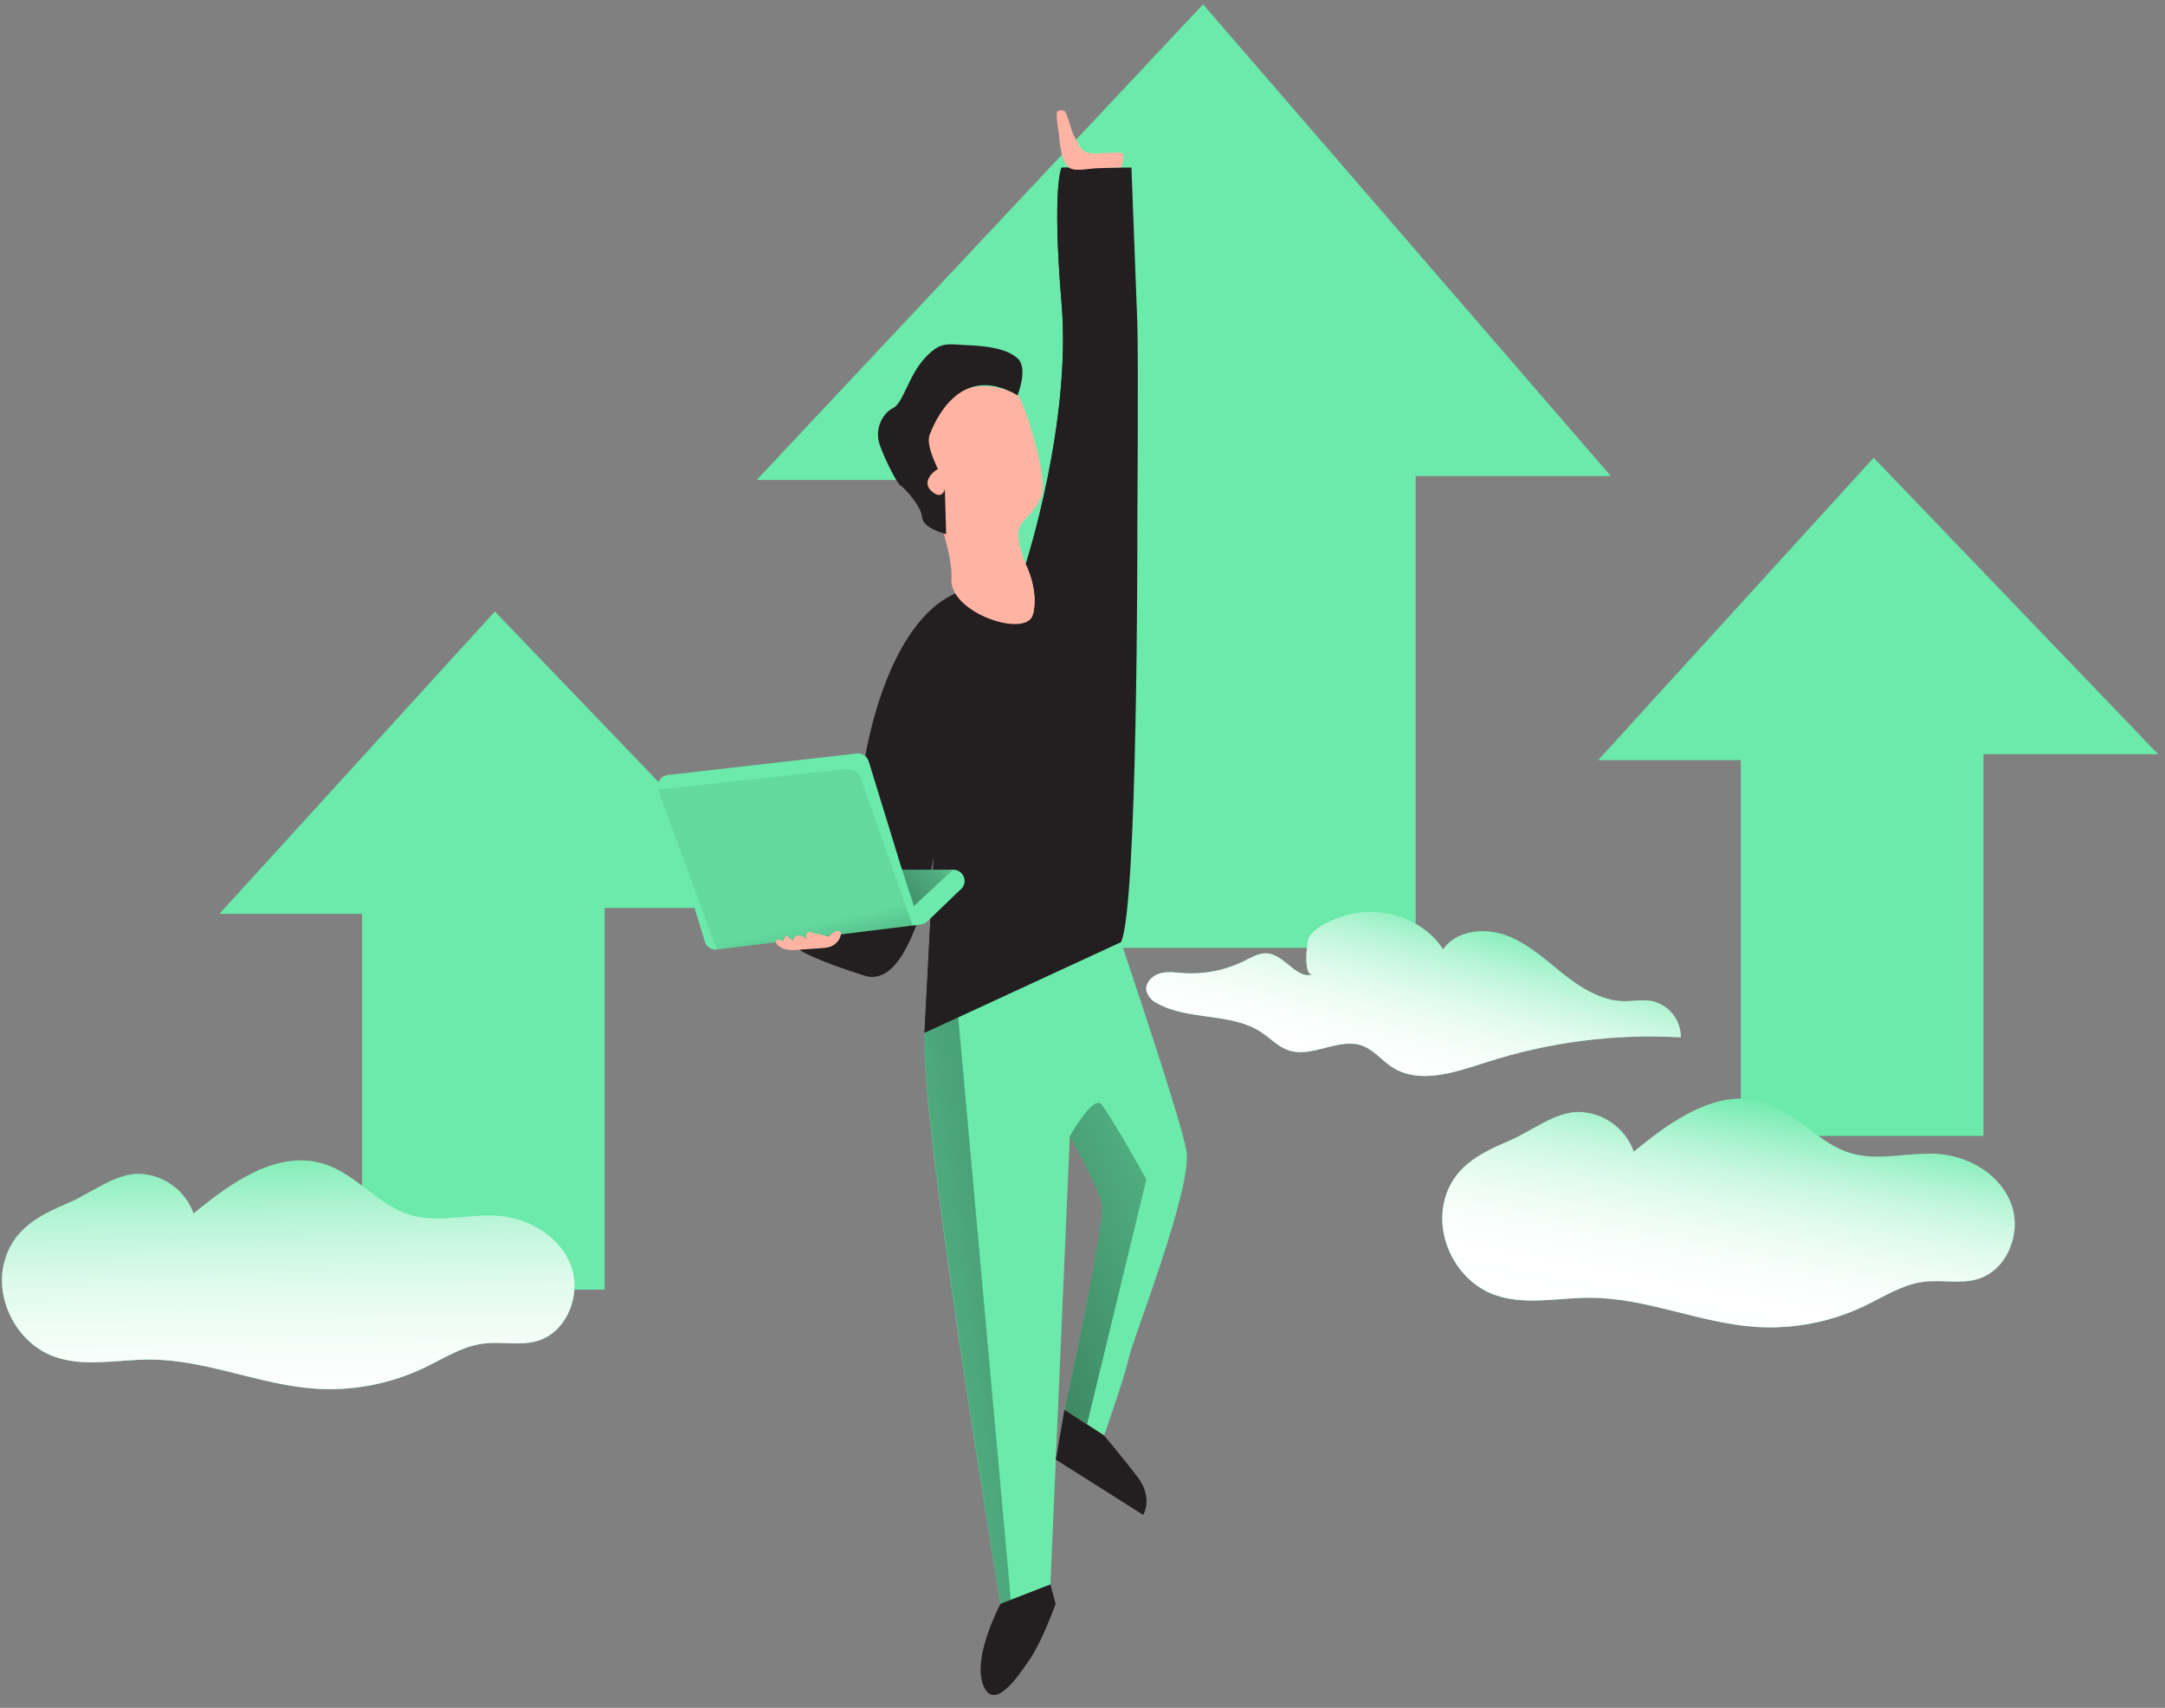
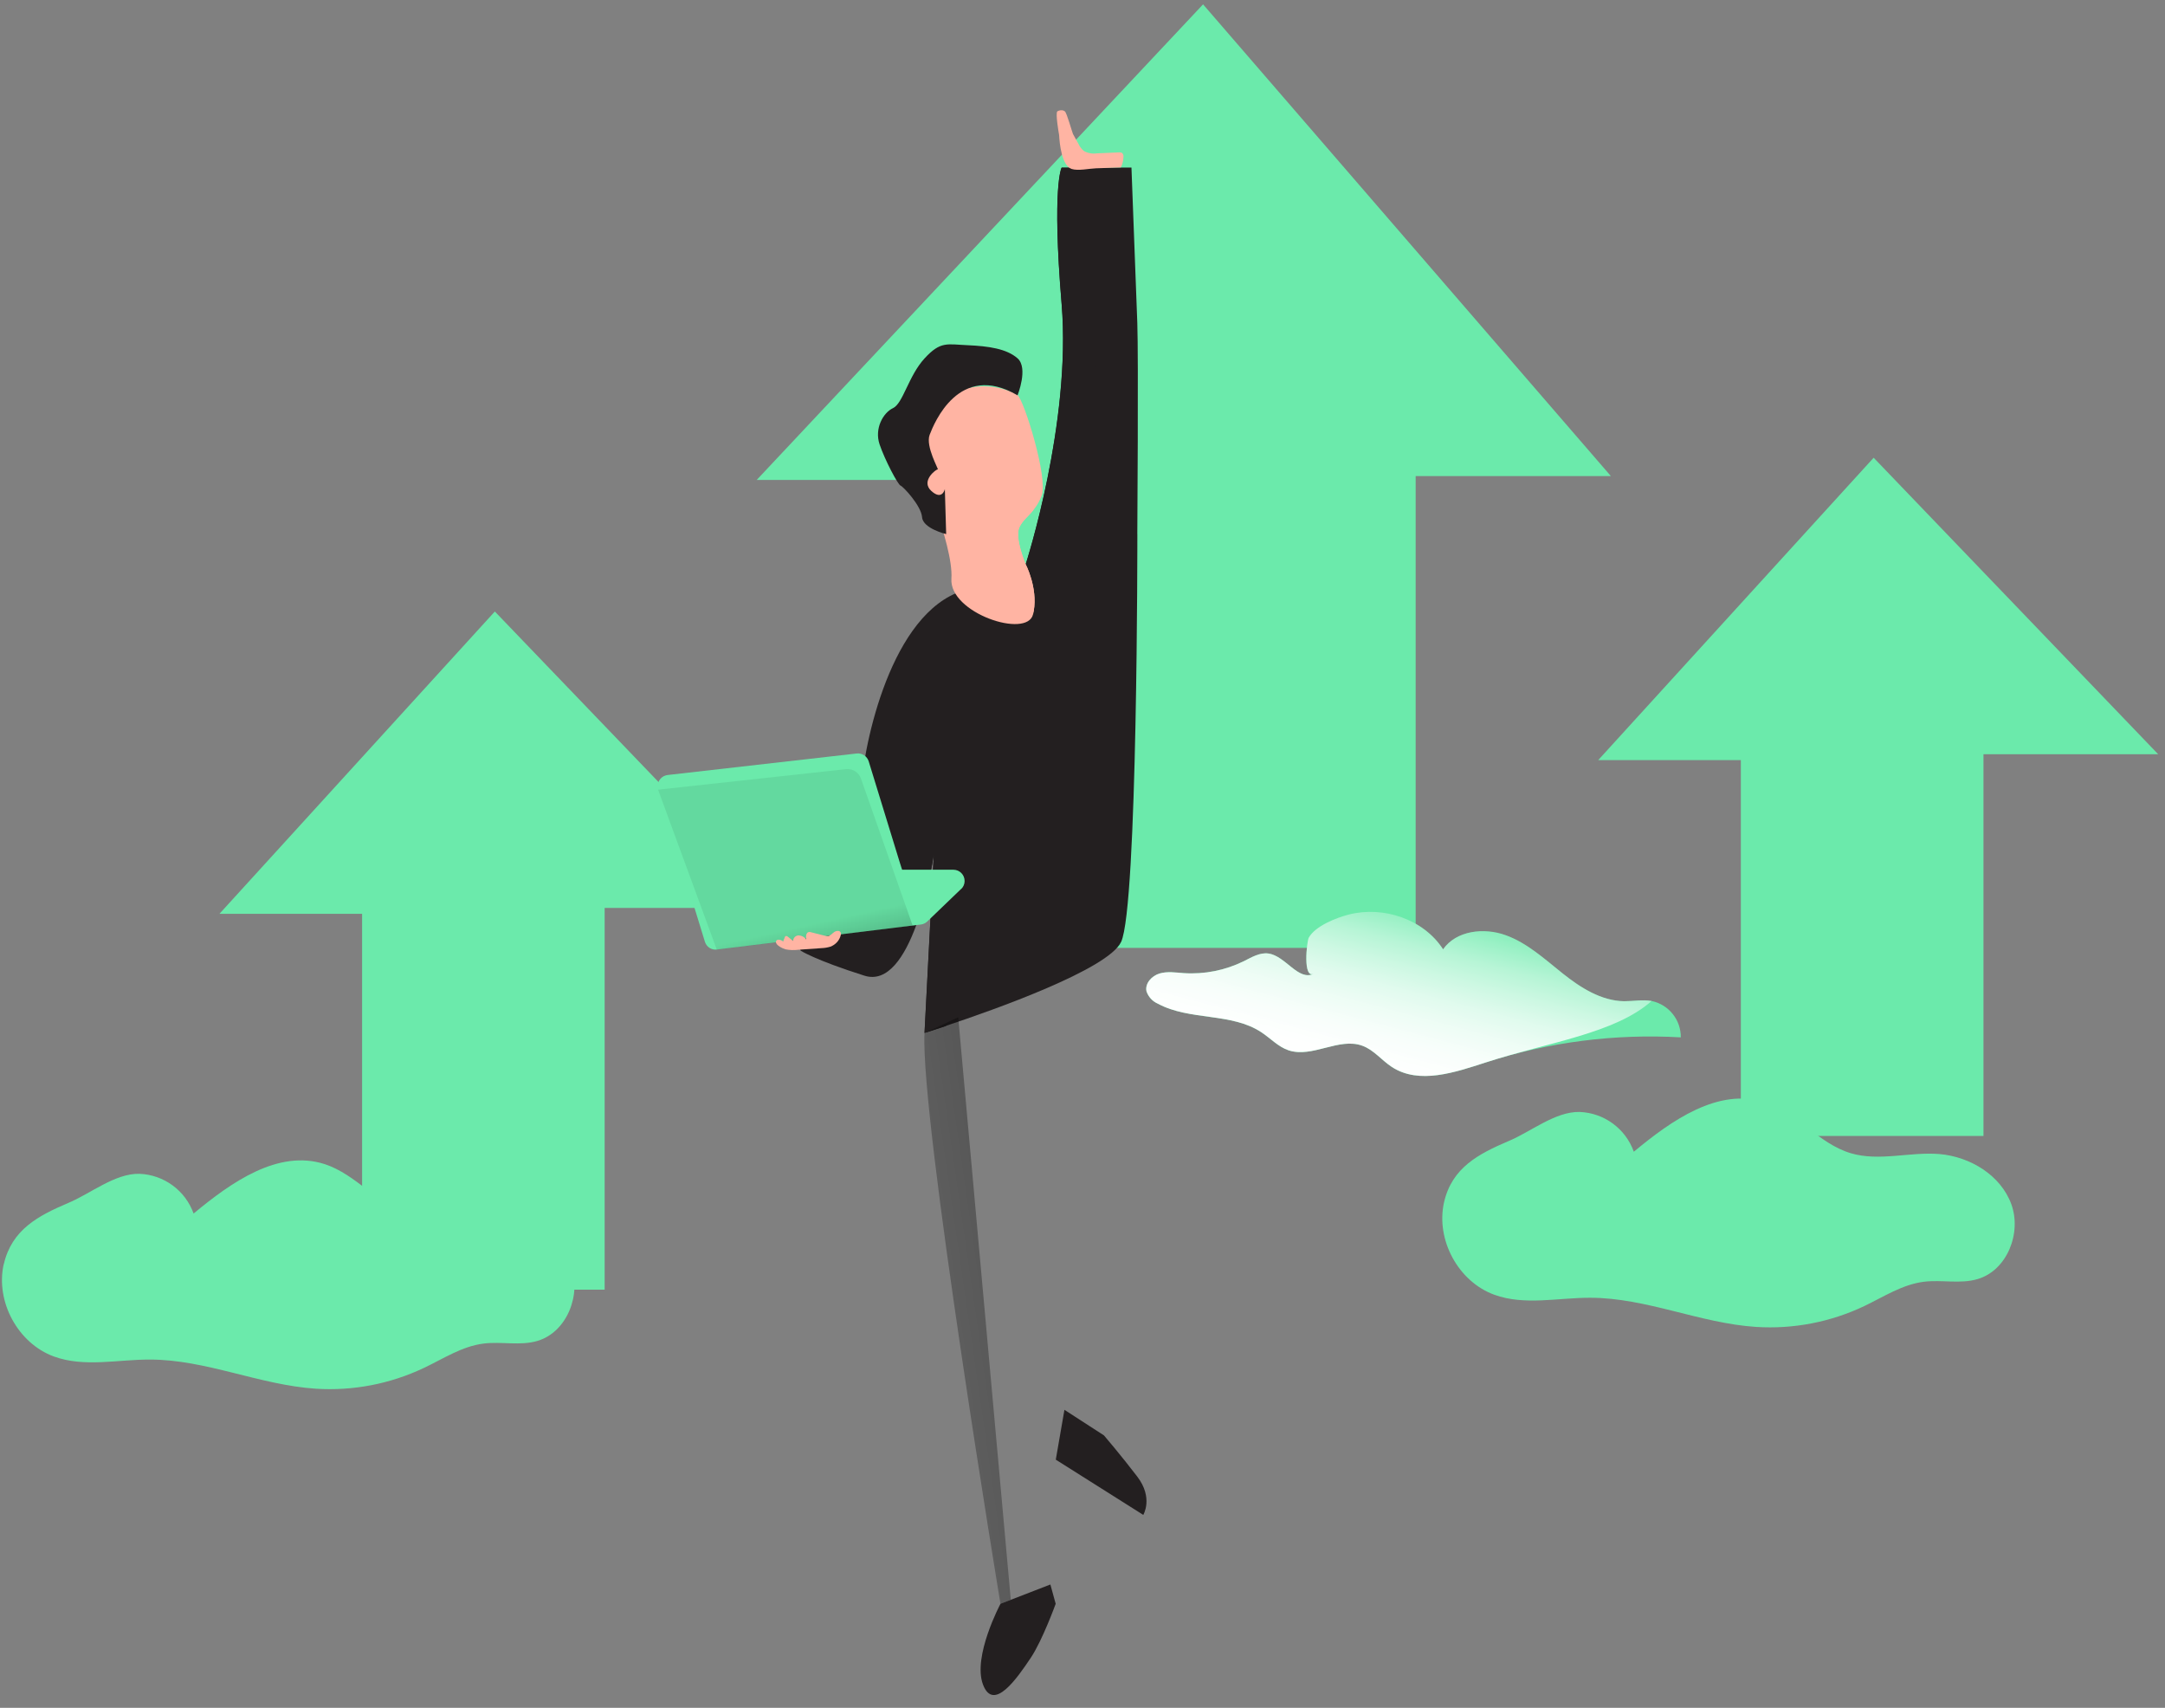
<svg xmlns="http://www.w3.org/2000/svg" width="142" height="112" viewBox="0 0 142 112" fill="none">
  <rect x="0" y="0" width="142" height="112" fill="#808080" stroke="none" />
  <path d="M78.908 0.285L49.63 31.475H63.13V62.162H92.852V31.223H105.657L78.908 0.285Z" fill="#6BEAAB" />
  <path d="M14.392 59.929L32.456 40.102L51.121 59.542H39.659V84.577H23.749V59.929H14.392Z" fill="#6BEAAB" />
  <path d="M104.823 49.849L122.891 30.018L141.552 49.461H130.094V74.496H114.18V49.849H104.823Z" fill="#6BEAAB" />
  <path d="M94.653 62.252C95.518 61.019 97.334 60.814 98.753 61.327C100.171 61.838 101.308 62.892 102.485 63.83C103.662 64.768 105.017 65.636 106.526 65.659C107.125 65.659 107.735 65.54 108.329 65.643C109.452 65.882 110.254 66.879 110.241 68.029C105.916 67.781 101.583 68.338 97.463 69.67C95.432 70.326 93.091 71.138 91.295 69.975C90.625 69.538 90.108 68.855 89.359 68.58C87.815 68.013 86.081 69.398 84.513 68.878C83.837 68.649 83.337 68.096 82.74 67.701C80.771 66.392 78.033 66.946 75.952 65.825C75.594 65.673 75.319 65.374 75.196 65.007C75.087 64.486 75.547 63.989 76.058 63.84C76.568 63.691 77.112 63.777 77.642 63.817C79.004 63.906 80.363 63.634 81.587 63.031C82.1 62.773 82.634 62.448 83.201 62.531C84.331 62.693 85.16 64.367 86.174 63.853C85.435 64.228 85.71 61.735 85.839 61.493C86.267 60.724 87.652 60.184 88.454 59.978C90.722 59.392 93.367 60.267 94.653 62.259V62.252Z" fill="#6BEAAB" />
-   <path d="M94.653 62.252C95.518 61.019 97.334 60.814 98.753 61.327C100.171 61.838 101.308 62.892 102.485 63.83C103.662 64.768 105.017 65.636 106.526 65.659C107.125 65.659 107.735 65.54 108.329 65.643C109.452 65.882 110.254 66.879 110.241 68.029C105.916 67.781 101.583 68.338 97.463 69.67C95.432 70.326 93.091 71.138 91.295 69.975C90.625 69.538 90.108 68.855 89.359 68.58C87.815 68.013 86.081 69.398 84.513 68.878C83.837 68.649 83.337 68.096 82.74 67.701C80.771 66.392 78.033 66.946 75.952 65.825C75.594 65.673 75.319 65.374 75.196 65.007C75.087 64.486 75.547 63.989 76.058 63.84C76.568 63.691 77.112 63.777 77.642 63.817C79.004 63.906 80.363 63.634 81.587 63.031C82.1 62.773 82.634 62.448 83.201 62.531C84.331 62.693 85.16 64.367 86.174 63.853C85.435 64.228 85.71 61.735 85.839 61.493C86.267 60.724 87.652 60.184 88.454 59.978C90.722 59.392 93.367 60.267 94.653 62.259V62.252Z" fill="url(#paint0_linear_5663_5124)" />
+   <path d="M94.653 62.252C95.518 61.019 97.334 60.814 98.753 61.327C100.171 61.838 101.308 62.892 102.485 63.83C103.662 64.768 105.017 65.636 106.526 65.659C107.125 65.659 107.735 65.54 108.329 65.643C105.916 67.781 101.583 68.338 97.463 69.67C95.432 70.326 93.091 71.138 91.295 69.975C90.625 69.538 90.108 68.855 89.359 68.58C87.815 68.013 86.081 69.398 84.513 68.878C83.837 68.649 83.337 68.096 82.74 67.701C80.771 66.392 78.033 66.946 75.952 65.825C75.594 65.673 75.319 65.374 75.196 65.007C75.087 64.486 75.547 63.989 76.058 63.84C76.568 63.691 77.112 63.777 77.642 63.817C79.004 63.906 80.363 63.634 81.587 63.031C82.1 62.773 82.634 62.448 83.201 62.531C84.331 62.693 85.16 64.367 86.174 63.853C85.435 64.228 85.71 61.735 85.839 61.493C86.267 60.724 87.652 60.184 88.454 59.978C90.722 59.392 93.367 60.267 94.653 62.259V62.252Z" fill="url(#paint0_linear_5663_5124)" />
  <path d="M94.711 78.855C94.164 81.314 95.652 84.049 98.006 84.907C99.988 85.63 102.179 85.103 104.29 85.106C107.986 85.106 111.496 86.78 115.182 87.019C117.621 87.174 120.064 86.704 122.272 85.653C123.548 85.043 124.774 84.234 126.176 84.058C127.353 83.909 128.58 84.221 129.716 83.879C131.649 83.306 132.613 80.85 131.917 78.961C131.221 77.071 129.229 75.862 127.221 75.683C125.268 75.52 123.253 76.186 121.377 75.623C119.282 74.993 117.844 72.968 115.762 72.288C112.713 71.301 109.627 73.478 107.161 75.53C106.62 74.015 105.215 72.984 103.607 72.921C101.996 72.888 100.402 74.228 98.937 74.834C96.985 75.669 95.231 76.568 94.711 78.855Z" fill="#6BEAAB" />
-   <path d="M94.711 78.855C94.164 81.314 95.652 84.049 98.006 84.907C99.988 85.63 102.179 85.103 104.29 85.106C107.986 85.106 111.496 86.78 115.182 87.019C117.621 87.174 120.064 86.704 122.272 85.653C123.548 85.043 124.774 84.234 126.176 84.058C127.353 83.909 128.58 84.221 129.716 83.879C131.649 83.306 132.613 80.85 131.917 78.961C131.221 77.071 129.229 75.862 127.221 75.683C125.268 75.52 123.253 76.186 121.377 75.623C119.282 74.993 117.844 72.968 115.762 72.288C112.713 71.301 109.627 73.478 107.161 75.53C106.62 74.015 105.215 72.984 103.607 72.921C101.996 72.888 100.402 74.228 98.937 74.834C96.985 75.669 95.231 76.568 94.711 78.855Z" fill="url(#paint1_linear_5663_5124)" />
  <path d="M0.242 82.907C-0.305 85.367 1.183 88.101 3.54 88.96C5.522 89.682 7.71 89.155 9.825 89.159C13.517 89.159 17.027 90.829 20.716 91.071C23.159 91.227 25.599 90.756 27.81 89.705C29.086 89.099 30.309 88.287 31.714 88.111C32.891 87.962 34.117 88.273 35.254 87.935C37.183 87.362 38.151 84.903 37.455 83.017C36.759 81.131 34.764 79.914 32.758 79.739C30.806 79.573 28.791 80.239 26.915 79.679C24.817 79.049 23.378 77.02 21.3 76.344C18.25 75.353 15.165 77.534 12.698 79.583C12.158 78.071 10.749 77.04 9.145 76.977C7.534 76.944 5.94 78.28 4.475 78.89C2.519 79.722 0.772 80.633 0.249 82.907H0.242Z" fill="#6BEAAB" />
-   <path d="M0.242 82.907C-0.305 85.367 1.183 88.101 3.54 88.96C5.522 89.682 7.71 89.155 9.825 89.159C13.517 89.159 17.027 90.829 20.716 91.071C23.159 91.227 25.599 90.756 27.81 89.705C29.086 89.099 30.309 88.287 31.714 88.111C32.891 87.962 34.117 88.273 35.254 87.935C37.183 87.362 38.151 84.903 37.455 83.017C36.759 81.131 34.764 79.914 32.758 79.739C30.806 79.573 28.791 80.239 26.915 79.679C24.817 79.049 23.378 77.02 21.3 76.344C18.25 75.353 15.165 77.534 12.698 79.583C12.158 78.071 10.749 77.04 9.145 76.977C7.534 76.944 5.94 78.28 4.475 78.89C2.519 79.722 0.772 80.633 0.249 82.907H0.242Z" fill="url(#paint2_linear_5663_5124)" />
  <path d="M74.598 35.022C74.598 35.022 74.622 59.484 73.531 61.774C72.676 63.574 65.195 66.226 62.036 67.276C61.181 67.565 60.641 67.731 60.641 67.731L61.247 56.057C60.999 57.638 60.611 59.192 60.084 60.704C59.348 62.702 58.241 64.479 56.69 63.982C53.428 62.948 52.51 62.341 52.51 62.341L51.121 57.422C51.121 57.422 56.342 55.066 56.438 52.205C56.537 49.345 58.204 40.78 62.739 38.887L63.673 38.496L67.273 36.995C67.273 36.995 70.279 27.724 69.63 19.938C68.98 12.155 69.63 10.988 69.63 10.988H74.211C74.211 10.988 74.516 18.96 74.595 21.184C74.675 23.408 74.595 35.019 74.595 35.019L74.598 35.022Z" fill="#231F20" />
  <path d="M71.21 30.762C70.702 32.787 69.907 34.723 69.111 36.655C68.7 37.474 68.455 39.267 67.62 39.798C66.728 40.364 65.087 39.161 64.249 38.783C64.06 38.697 63.868 38.604 63.679 38.512L67.278 37.01C67.278 37.01 70.285 27.739 69.635 19.953C68.985 12.171 69.635 11.004 69.635 11.004H70.099C70.172 11.04 70.242 11.087 70.305 11.14C70.755 11.524 70.822 12.187 70.852 12.78C70.954 14.484 71.057 16.214 70.726 17.888C70.52 18.671 70.361 19.466 70.242 20.265C70.172 21.07 70.311 21.939 70.848 22.545C71.1 22.817 71.432 23.049 71.614 23.381C71.753 23.675 71.823 24 71.819 24.325C71.939 26.486 71.737 28.657 71.216 30.759L71.21 30.762Z" fill="#231F20" />
  <path d="M63.45 64.814C63.225 65.178 63.042 65.566 62.903 65.971C62.867 66.16 62.807 66.342 62.731 66.518C62.648 66.657 62.548 66.783 62.426 66.892L62.031 67.29C61.176 67.578 60.636 67.744 60.636 67.744L61.242 56.07C60.994 57.651 60.606 59.206 60.079 60.717C60.285 58.685 60.974 55.735 61.004 54.542C61.05 52.828 61.349 51.131 61.886 49.504C62.326 49.812 62.469 50.386 62.552 50.913C62.873 52.961 62.764 55.089 63.37 57.071C63.768 58.37 64.464 59.6 64.554 60.956C64.643 62.315 64.103 63.624 63.447 64.811L63.45 64.814Z" fill="#231F20" />
  <path d="M63.039 58.296L60.818 60.431C60.702 60.54 60.556 60.61 60.397 60.629L47.026 62.27C46.671 62.317 46.337 62.101 46.234 61.76L43.165 51.773C43.048 51.382 43.271 50.968 43.662 50.851C43.702 50.838 43.745 50.832 43.784 50.825L56.191 49.413C56.542 49.373 56.87 49.589 56.977 49.927L59.002 56.516C59.094 56.824 59.171 57.036 59.171 57.036H62.538C62.943 57.04 63.271 57.371 63.268 57.779C63.268 57.978 63.185 58.167 63.042 58.303L63.039 58.296Z" fill="#6BEAAB" />
  <path d="M69.466 8.854C69.433 8.675 69.221 7.438 69.347 7.305C69.493 7.216 69.716 7.196 69.845 7.305C69.974 7.411 70.308 8.635 70.377 8.791L70.735 9.437C70.818 9.616 70.941 9.779 71.093 9.905C71.352 10.047 71.653 10.1 71.945 10.057L73.403 9.994C73.466 9.988 73.529 9.998 73.586 10.024C73.665 10.09 73.702 10.197 73.685 10.296C73.678 10.535 73.622 10.767 73.516 10.979L71.875 11.038C71.424 11.055 70.719 11.217 70.291 11.082C69.641 10.866 69.495 9.431 69.466 8.851V8.854Z" fill="#FFB4A3" />
-   <path d="M74.059 88.955C73.907 89.876 72.419 94.132 72.419 94.132L71.298 93.406L69.83 92.455C69.83 92.455 72.501 80.241 72.263 78.991C72.024 77.742 70.168 74.516 70.168 74.516L68.895 103.913L65.617 105.18C65.617 105.18 60.337 73.462 60.635 67.742L73.526 61.785C73.526 61.785 77.351 73.048 77.811 75.428C78.272 77.808 74.219 88.043 74.063 88.965L74.059 88.955Z" fill="#6BEAAB" />
  <path d="M69.248 95.723L74.986 99.346C74.986 99.346 75.662 98.236 74.594 96.837C73.527 95.438 72.407 94.132 72.407 94.132L69.815 92.455L69.248 95.723Z" fill="#231F20" />
  <path d="M65.621 105.176C65.621 105.176 63.782 108.627 64.471 110.466C65.16 112.306 66.715 110.055 67.617 108.703C68.382 107.55 69.241 105.176 69.241 105.176L68.893 103.91L65.621 105.176Z" fill="#231F20" />
-   <path d="M75.19 77.338L71.298 93.403L69.83 92.452C69.83 92.452 72.502 80.238 72.263 78.988C72.024 77.739 70.168 74.513 70.168 74.513C70.168 74.513 71.683 71.829 72.22 72.405C72.757 72.982 75.19 77.341 75.19 77.341V77.338Z" fill="url(#paint3_linear_5663_5124)" />
  <path d="M62.849 66.711L66.296 104.911L65.62 105.183C65.62 105.183 60.35 73.32 60.638 67.745L62.849 66.711Z" fill="url(#paint4_linear_5663_5124)" />
-   <path d="M62.531 57.021L59.942 59.411L59.001 56.514C59.094 56.822 59.17 57.034 59.17 57.034L62.531 57.024V57.021Z" fill="url(#paint5_linear_5663_5124)" />
  <path d="M43.164 51.785L55.492 50.439C55.922 50.393 56.327 50.648 56.469 51.056L59.86 60.701L47.016 62.285L43.161 51.785H43.164Z" fill="url(#paint6_linear_5663_5124)" />
  <path d="M66.857 34.587C66.539 35.293 67.275 37.007 67.275 37.007C67.275 37.007 68.07 38.528 67.802 40.066C67.802 40.139 67.772 40.215 67.755 40.292C67.358 41.903 62.247 40.199 62.402 37.948C62.558 35.698 60.072 29.967 60.072 29.967C61.531 23.527 66.314 25.568 66.741 25.91C67.169 26.255 68.757 31.346 68.322 32.502C68.2 32.837 68.021 33.149 67.795 33.427C67.441 33.875 67.066 34.127 66.857 34.587Z" fill="#FFB4A3" />
  <path d="M66.742 25.917C66.742 25.917 67.457 24.134 66.742 23.501C66.026 22.868 64.829 22.699 63.477 22.639C62.124 22.583 61.7 22.351 60.643 23.501C59.585 24.651 59.231 26.451 58.574 26.763C57.918 27.071 57.345 28.108 57.689 29.136C58.034 30.163 58.896 31.791 59.068 31.847C59.241 31.904 60.421 33.166 60.477 33.915C60.533 34.664 62.058 35.026 62.058 35.026L61.972 32.076C61.972 32.076 61.8 32.852 61.08 32.192C60.361 31.532 61.425 30.753 61.508 30.783C61.591 30.813 60.689 29.268 60.974 28.516C61.263 27.76 62.91 23.687 66.738 25.924L66.742 25.917Z" fill="#231F20" />
  <path d="M67.801 40.08C67.755 40.196 67.685 40.298 67.599 40.385C67.32 40.62 66.936 40.68 66.598 40.547C66.27 40.408 65.981 40.189 65.759 39.911C64.745 38.737 64.327 37.16 64.626 35.638C64.672 35.363 64.771 35.101 64.921 34.866C65.282 34.342 65.955 34.153 66.548 33.908C67.141 33.663 67.569 33.268 67.794 33.434C67.44 33.878 67.065 34.127 66.856 34.591C66.538 35.297 67.274 37.01 67.274 37.01C67.274 37.01 68.07 38.529 67.801 40.073V40.08Z" fill="#FFB4A3" />
  <path d="M51.517 62.255C51.795 62.311 52.081 62.321 52.362 62.284L53.884 62.178C54.079 62.172 54.275 62.139 54.464 62.082C54.802 61.956 55.06 61.675 55.147 61.323C55.163 61.273 55.163 61.217 55.147 61.167C55.094 61.011 54.875 61.022 54.729 61.114C54.583 61.207 54.487 61.353 54.325 61.386C54.238 61.393 54.149 61.386 54.066 61.356L53.204 61.138C53.154 61.121 53.105 61.114 53.055 61.121C52.866 61.151 52.85 61.413 52.879 61.602C52.76 61.446 52.581 61.35 52.386 61.343C52.183 61.343 52.021 61.509 52.021 61.708L51.683 61.436C51.636 61.399 51.574 61.363 51.52 61.393C51.497 61.413 51.477 61.439 51.471 61.472L51.355 61.764C51.385 61.688 50.924 61.492 50.894 61.764C50.877 61.999 51.361 62.211 51.517 62.255Z" fill="#FFB4A3" />
  <defs>
    <linearGradient id="paint0_linear_5663_5124" x1="94.702" y1="58.855" x2="91.225" y2="72" gradientUnits="userSpaceOnUse">
      <stop stop-color="white" stop-opacity="0" />
      <stop offset="0.06" stop-color="white" stop-opacity="0.13" />
      <stop offset="0.16" stop-color="white" stop-opacity="0.33" />
      <stop offset="0.26" stop-color="white" stop-opacity="0.51" />
      <stop offset="0.37" stop-color="white" stop-opacity="0.66" />
      <stop offset="0.48" stop-color="white" stop-opacity="0.79" />
      <stop offset="0.59" stop-color="white" stop-opacity="0.88" />
      <stop offset="0.71" stop-color="white" stop-opacity="0.95" />
      <stop offset="0.84" stop-color="white" stop-opacity="0.99" />
      <stop offset="1" stop-color="white" />
    </linearGradient>
    <linearGradient id="paint1_linear_5663_5124" x1="115.006" y1="71.357" x2="110.883" y2="93.266" gradientUnits="userSpaceOnUse">
      <stop offset="0.02" stop-color="white" stop-opacity="0" />
      <stop offset="0.06" stop-color="white" stop-opacity="0.13" />
      <stop offset="0.13" stop-color="white" stop-opacity="0.33" />
      <stop offset="0.2" stop-color="white" stop-opacity="0.51" />
      <stop offset="0.27" stop-color="white" stop-opacity="0.66" />
      <stop offset="0.35" stop-color="white" stop-opacity="0.79" />
      <stop offset="0.43" stop-color="white" stop-opacity="0.88" />
      <stop offset="0.51" stop-color="white" stop-opacity="0.95" />
      <stop offset="0.6" stop-color="white" stop-opacity="0.99" />
      <stop offset="0.71" stop-color="white" />
    </linearGradient>
    <linearGradient id="paint2_linear_5663_5124" x1="18.777" y1="74.568" x2="19.046" y2="94.876" gradientUnits="userSpaceOnUse">
      <stop stop-color="white" stop-opacity="0" />
      <stop offset="0.06" stop-color="white" stop-opacity="0.13" />
      <stop offset="0.16" stop-color="white" stop-opacity="0.33" />
      <stop offset="0.26" stop-color="white" stop-opacity="0.51" />
      <stop offset="0.37" stop-color="white" stop-opacity="0.66" />
      <stop offset="0.48" stop-color="white" stop-opacity="0.79" />
      <stop offset="0.59" stop-color="white" stop-opacity="0.88" />
      <stop offset="0.71" stop-color="white" stop-opacity="0.95" />
      <stop offset="0.84" stop-color="white" stop-opacity="0.99" />
      <stop offset="1" stop-color="white" />
    </linearGradient>
    <linearGradient id="paint3_linear_5663_5124" x1="81.557" y1="78.322" x2="29.027" y2="102.366" gradientUnits="userSpaceOnUse">
      <stop stop-opacity="0.07" />
      <stop offset="0.08" stop-opacity="0.25" />
      <stop offset="1" />
    </linearGradient>
    <linearGradient id="paint4_linear_5663_5124" x1="56.992" y1="86.996" x2="109.983" y2="79.339" gradientUnits="userSpaceOnUse">
      <stop stop-opacity="0.07" />
      <stop offset="0.08" stop-opacity="0.25" />
      <stop offset="1" />
    </linearGradient>
    <linearGradient id="paint5_linear_5663_5124" x1="62.08" y1="55.712" x2="49.2" y2="66.829" gradientUnits="userSpaceOnUse">
      <stop stop-opacity="0.07" />
      <stop offset="0.08" stop-opacity="0.25" />
      <stop offset="1" />
    </linearGradient>
    <linearGradient id="paint6_linear_5663_5124" x1="52.502" y1="60.711" x2="56.917" y2="80.668" gradientUnits="userSpaceOnUse">
      <stop stop-opacity="0.07" />
      <stop offset="0.52" stop-opacity="0.83" />
      <stop offset="0.56" stop-opacity="0.87" />
      <stop offset="1" />
    </linearGradient>
  </defs>
</svg>